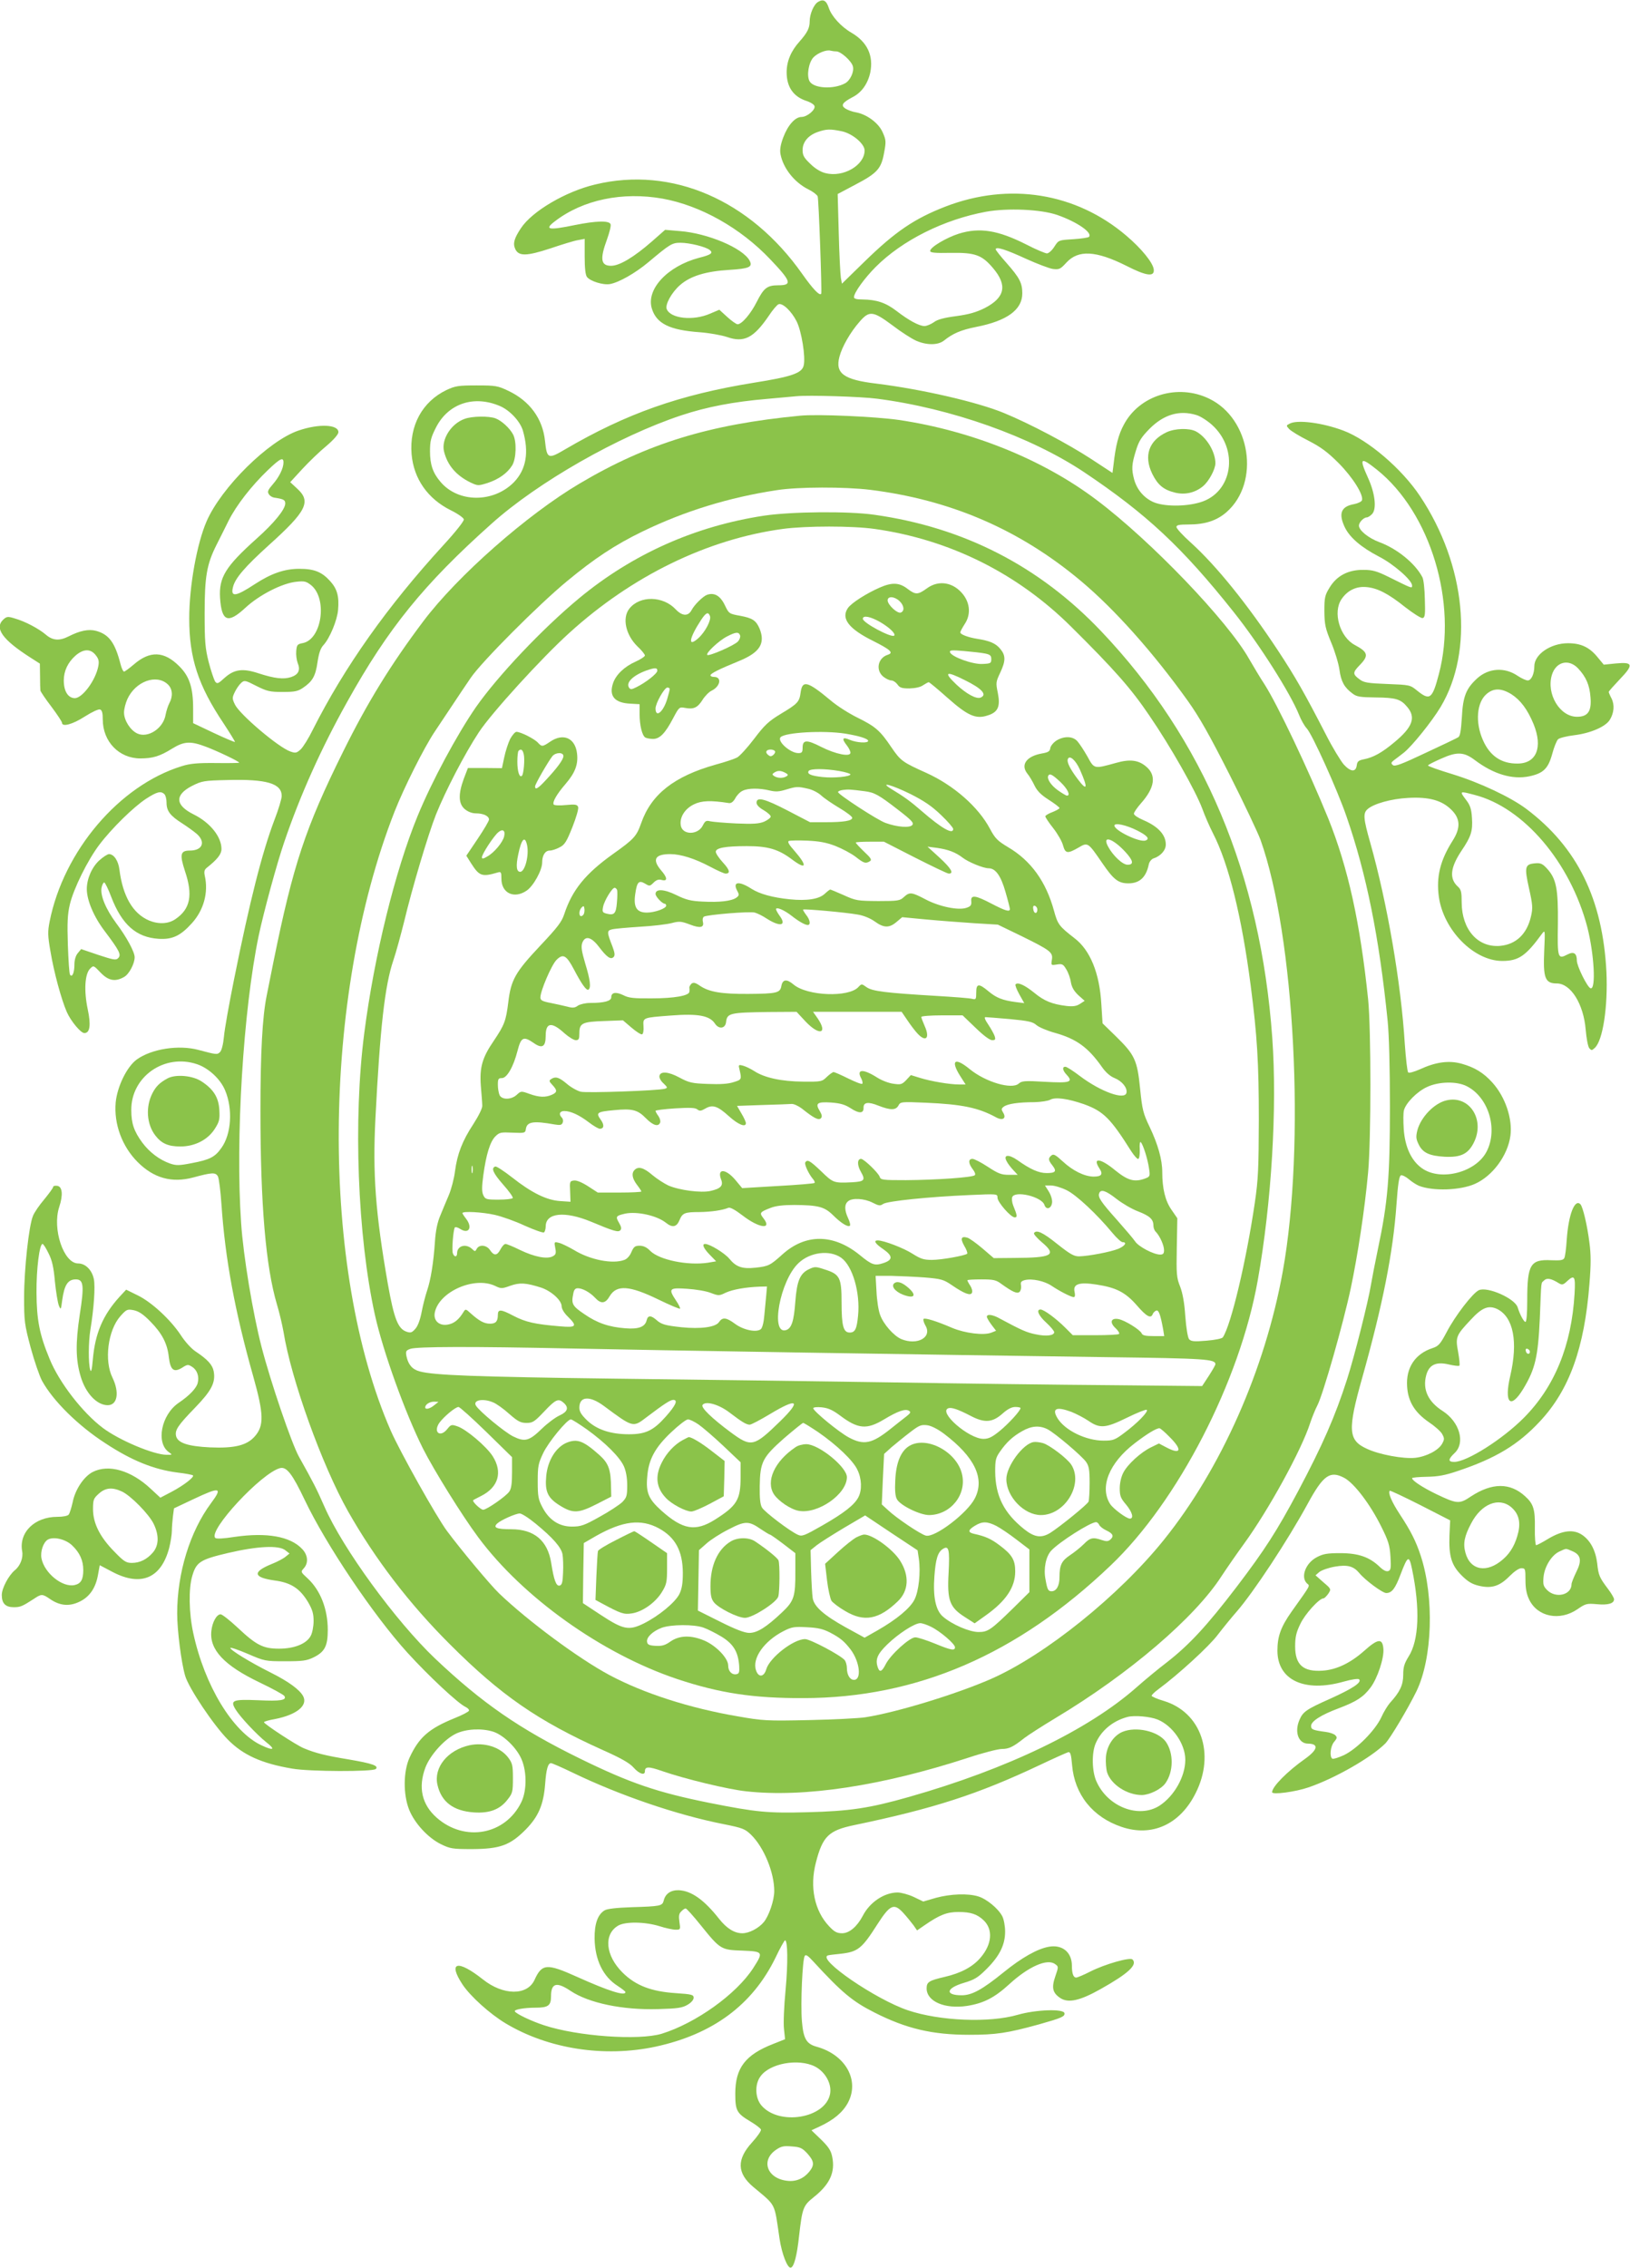
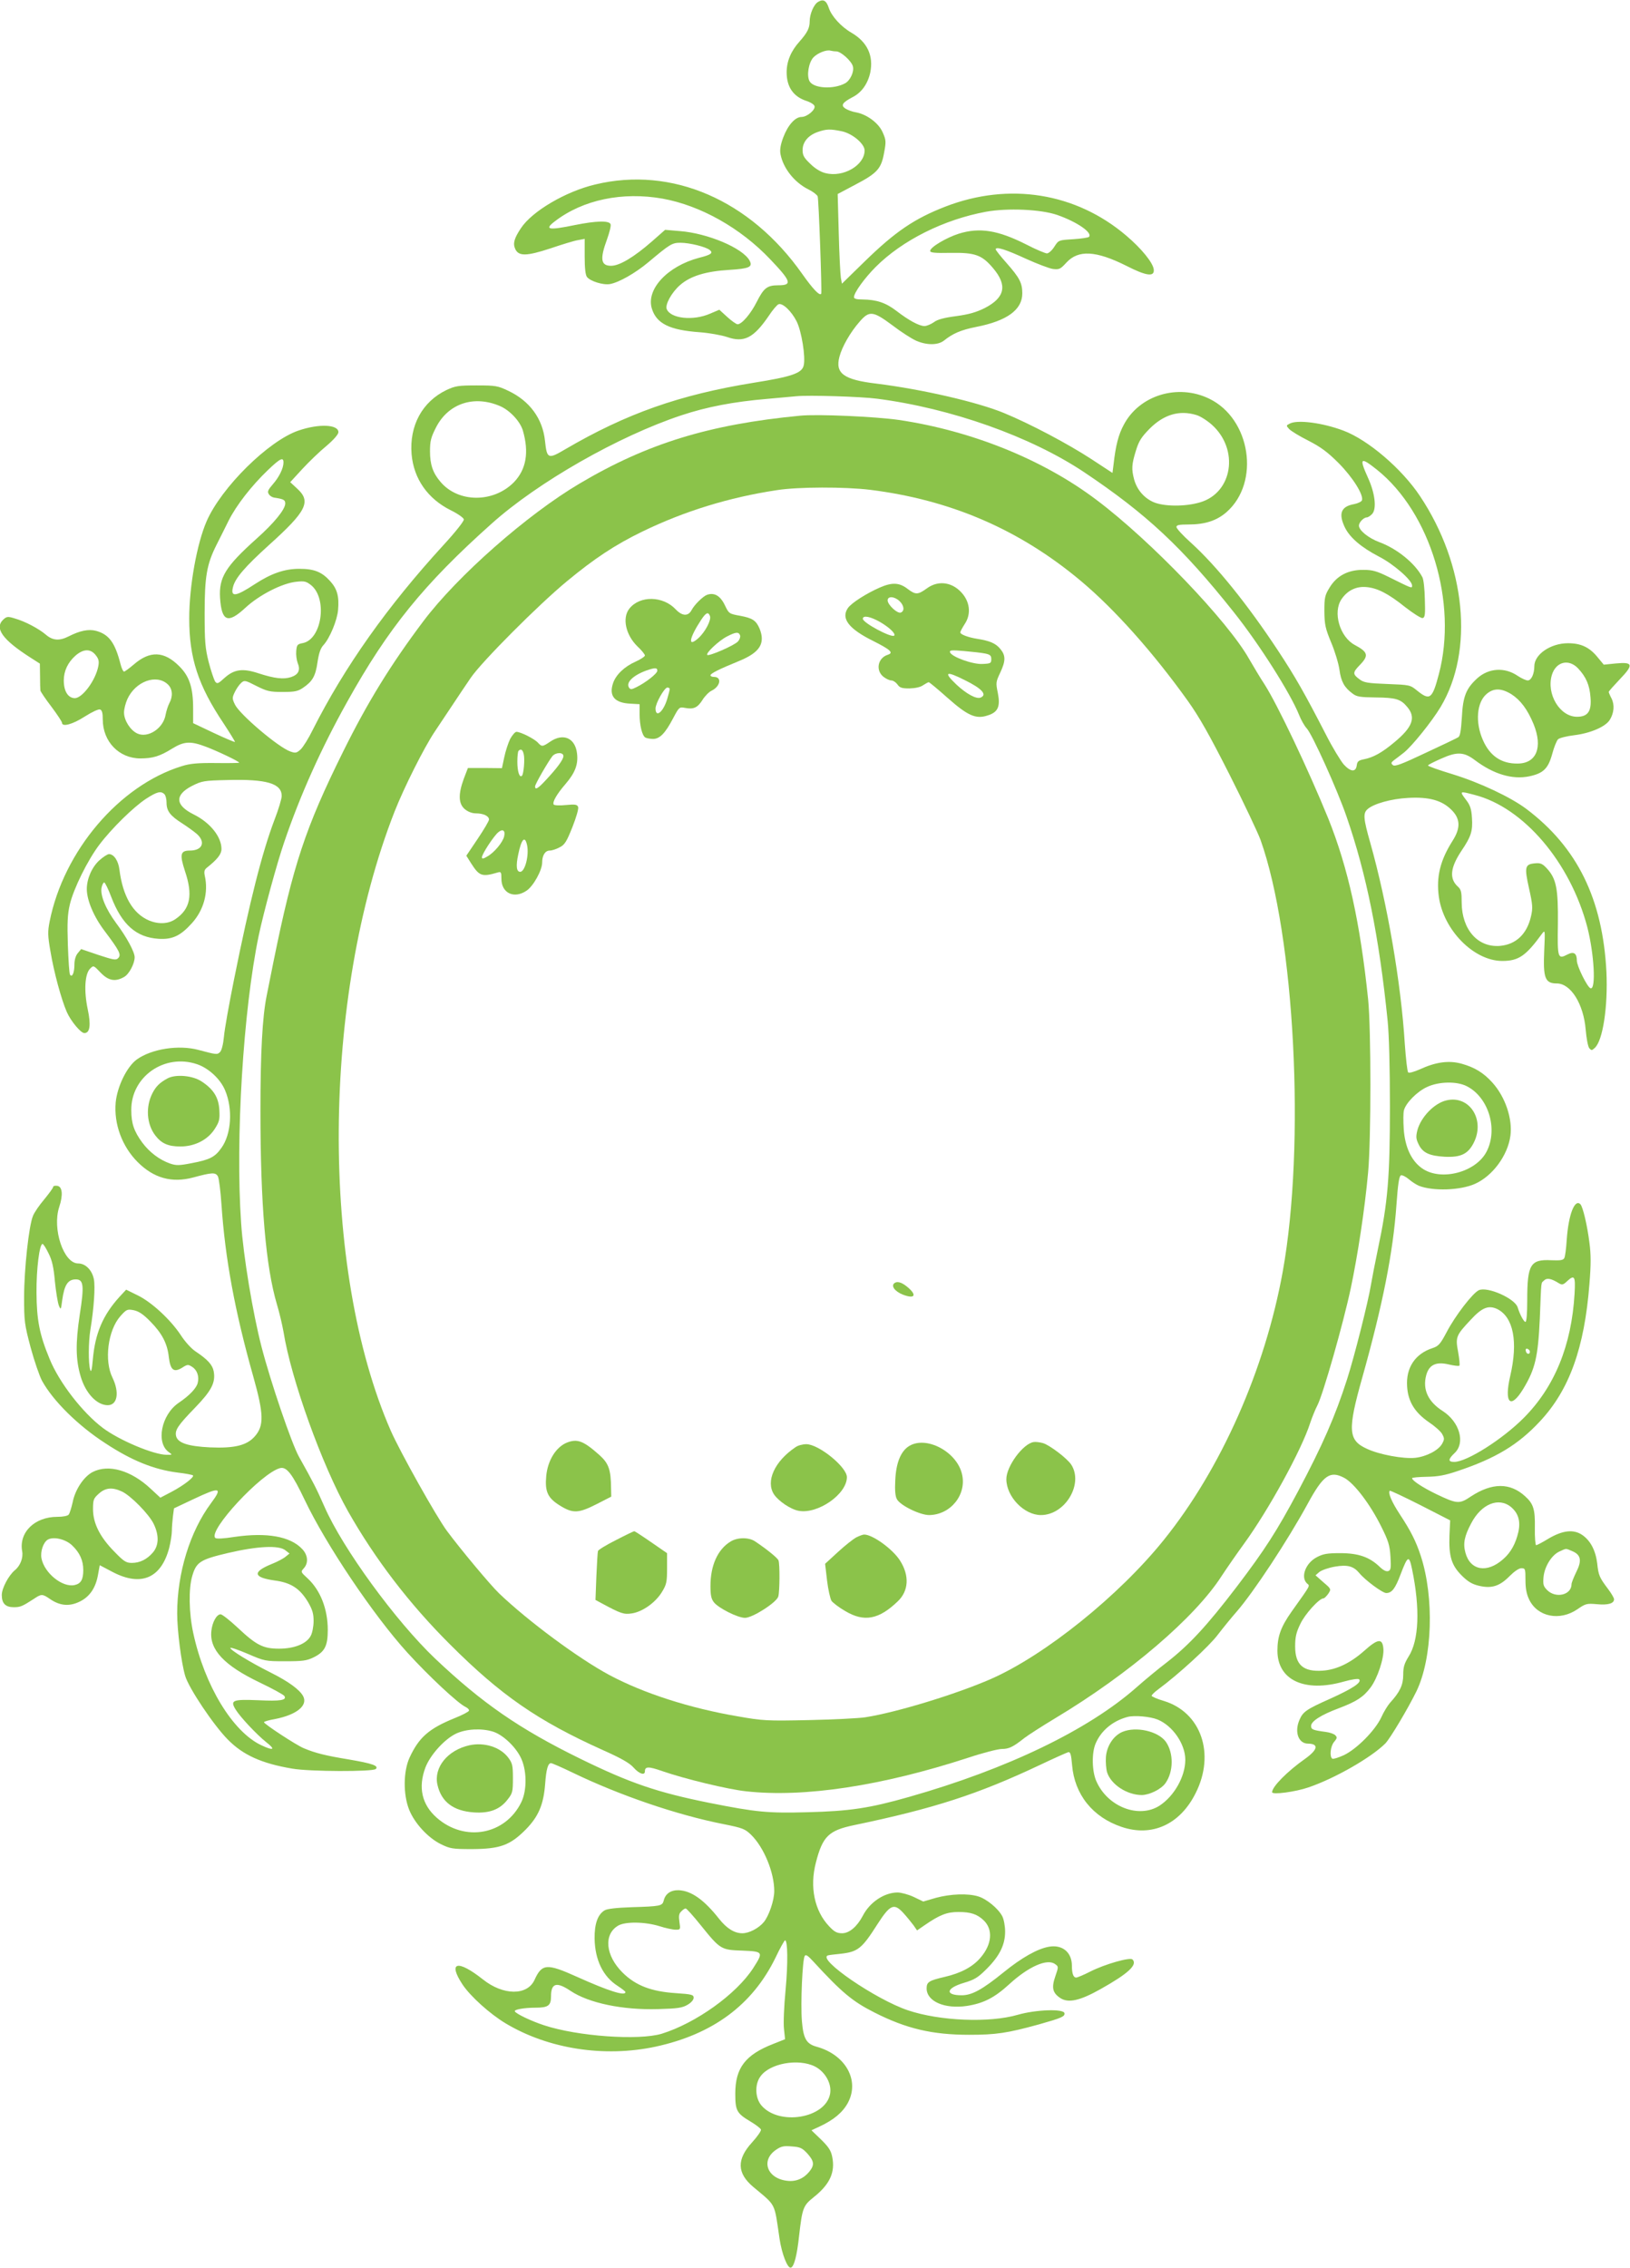
<svg xmlns="http://www.w3.org/2000/svg" version="1.0" width="920pt" height="1280pt" viewBox="0 0 920 1280" preserveAspectRatio="xMidYMid meet">
  <g transform="translate(0,1280) scale(0.1,-0.1)" fill="#8bc34a" stroke="none">
    <path d="M4617 12789 c-24 -14 -47 -69 -47 -109 0 -38 -13 -64 -57 -114 -48 -53 -73 -111 -73 -174 0 -83 38 -138 113 -162 21 -7 41 -19 44 -28 8 -20 -41 -62 -73 -62 -36 0 -77 -46 -103 -115 -16 -42 -20 -70 -16 -94 15 -81 80 -162 160 -201 24 -12 46 -29 50 -38 6 -15 25 -542 20 -550 -9 -13 -47 27 -107 112 -294 418 -736 609 -1168 505 -166 -39 -357 -151 -420 -247 -38 -57 -46 -86 -32 -117 19 -42 64 -41 198 3 65 22 136 44 157 47 l37 7 0 -99 c0 -64 4 -105 13 -116 18 -24 92 -47 130 -40 50 9 142 61 215 122 124 104 135 111 183 111 51 0 144 -23 165 -41 21 -17 7 -27 -61 -44 -177 -47 -299 -177 -266 -286 26 -85 100 -122 271 -134 52 -4 121 -16 154 -27 95 -33 149 -6 234 118 22 34 48 64 56 67 23 9 73 -39 102 -96 28 -55 52 -203 40 -250 -10 -43 -68 -63 -282 -97 -420 -68 -719 -174 -1063 -375 -98 -58 -104 -55 -115 47 -13 125 -86 225 -206 282 -61 29 -72 31 -180 31 -104 0 -120 -3 -170 -26 -137 -66 -210 -201 -197 -362 12 -139 91 -252 222 -317 39 -19 71 -42 73 -51 2 -9 -47 -71 -115 -145 -317 -346 -559 -688 -738 -1043 -23 -47 -54 -97 -68 -110 -23 -21 -29 -22 -58 -12 -67 23 -286 209 -313 265 -16 33 -16 39 -1 70 9 19 25 42 36 52 18 16 22 16 86 -17 60 -30 76 -34 148 -34 69 0 87 4 116 24 53 36 70 66 81 144 8 52 17 79 34 97 35 38 77 139 82 197 7 78 -5 120 -45 164 -47 52 -90 69 -174 69 -83 0 -158 -26 -250 -86 -108 -71 -139 -76 -124 -17 12 50 67 114 204 238 210 189 238 244 160 316 l-41 38 68 74 c38 41 99 100 137 131 41 35 67 65 67 77 0 44 -110 49 -226 9 -169 -58 -435 -321 -518 -512 -55 -127 -98 -366 -98 -548 0 -224 50 -378 195 -594 36 -55 65 -102 63 -103 -2 -2 -56 21 -120 51 l-116 55 0 83 c0 118 -21 182 -79 239 -85 85 -165 88 -256 9 -26 -22 -50 -40 -55 -40 -5 0 -14 19 -20 43 -31 121 -65 167 -138 187 -42 11 -91 1 -154 -31 -53 -27 -91 -24 -130 10 -39 33 -115 74 -175 91 -38 12 -45 11 -63 -5 -54 -49 -7 -115 155 -218 l50 -32 1 -70 c0 -39 1 -75 2 -82 1 -6 29 -48 62 -91 33 -44 60 -85 60 -91 0 -25 60 -9 128 35 41 26 79 44 87 40 11 -4 15 -20 15 -56 0 -125 92 -220 212 -220 70 0 110 12 179 55 68 42 104 44 191 11 64 -24 188 -83 188 -90 0 -2 -60 -3 -132 -2 -104 1 -146 -3 -193 -18 -352 -109 -666 -478 -745 -877 -11 -56 -11 -79 5 -169 19 -115 61 -270 92 -341 23 -52 79 -119 99 -119 32 0 38 46 19 135 -22 105 -16 198 13 228 20 20 20 20 60 -22 44 -46 83 -53 133 -24 28 16 59 75 59 111 0 30 -46 115 -104 192 -60 81 -93 161 -82 204 3 14 10 26 14 26 5 0 23 -37 40 -82 60 -156 141 -228 267 -236 78 -5 124 17 188 88 67 74 94 173 73 267 -5 23 -3 34 10 45 62 49 84 78 84 107 0 69 -64 149 -157 195 -105 52 -108 110 -9 161 56 28 67 30 200 33 220 6 306 -19 306 -90 0 -15 -18 -76 -41 -135 -70 -185 -139 -457 -228 -900 -28 -139 -54 -284 -57 -323 -4 -43 -13 -78 -22 -87 -16 -16 -20 -15 -122 12 -112 30 -264 6 -348 -54 -56 -41 -110 -152 -119 -242 -11 -122 36 -249 124 -337 91 -91 193 -119 313 -87 107 29 127 30 140 6 6 -12 15 -83 20 -159 21 -306 75 -600 180 -972 59 -210 61 -276 8 -336 -45 -51 -114 -68 -253 -62 -124 6 -181 25 -191 63 -8 34 9 60 106 160 94 97 118 143 106 207 -7 36 -34 66 -103 112 -24 16 -60 56 -83 92 -57 86 -163 185 -243 224 l-65 32 -39 -42 c-92 -102 -136 -204 -149 -351 -5 -60 -10 -77 -15 -59 -11 37 -10 157 1 225 20 121 28 241 20 285 -10 52 -47 90 -89 90 -82 0 -147 195 -107 318 23 69 18 116 -11 120 -13 2 -23 -1 -23 -6 0 -6 -23 -37 -50 -70 -28 -33 -57 -75 -64 -94 -23 -54 -50 -301 -50 -458 0 -137 2 -153 37 -285 21 -77 50 -161 64 -187 62 -113 203 -253 358 -353 149 -98 274 -148 406 -165 45 -5 85 -13 88 -16 9 -9 -51 -56 -121 -93 l-63 -33 -55 51 c-110 103 -237 140 -327 94 -50 -26 -99 -99 -113 -171 -7 -31 -17 -63 -22 -69 -6 -8 -33 -13 -65 -13 -128 0 -217 -88 -198 -194 7 -36 -10 -82 -41 -107 -35 -29 -74 -102 -74 -140 0 -48 21 -69 68 -69 37 0 48 5 113 47 43 29 48 29 93 -2 53 -36 104 -41 158 -17 60 26 96 76 110 149 l11 60 74 -39 c160 -83 273 -34 318 137 8 32 15 76 15 96 0 20 3 57 6 82 l6 45 108 51 c152 72 169 69 101 -22 -119 -160 -191 -394 -191 -622 0 -96 23 -277 45 -352 20 -69 160 -278 240 -359 87 -89 193 -136 365 -165 98 -17 454 -18 471 -2 18 18 -18 31 -153 54 -128 21 -186 35 -253 63 -42 17 -225 137 -225 147 0 4 28 12 63 18 121 24 186 76 158 129 -20 37 -83 83 -183 133 -116 58 -228 127 -228 139 0 5 44 -10 98 -33 95 -41 99 -42 212 -42 99 0 121 3 160 22 63 31 80 64 80 155 0 118 -42 224 -113 290 -40 37 -41 37 -22 58 27 30 23 75 -10 109 -67 71 -200 94 -380 68 -63 -10 -104 -12 -110 -6 -42 41 262 368 366 394 37 9 69 -33 139 -180 120 -252 388 -651 579 -861 120 -132 287 -288 329 -307 12 -6 21 -15 19 -21 -2 -6 -38 -25 -81 -42 -145 -59 -201 -108 -254 -222 -36 -78 -37 -208 -3 -294 30 -76 106 -159 179 -195 53 -26 66 -28 177 -28 157 1 213 21 301 109 73 74 102 141 111 260 6 82 16 116 33 116 6 0 61 -24 123 -54 265 -128 587 -238 850 -290 110 -22 122 -27 157 -61 72 -71 130 -212 130 -317 0 -52 -30 -140 -59 -175 -29 -35 -83 -63 -121 -63 -45 0 -88 27 -131 81 -85 108 -157 159 -229 162 -44 1 -75 -20 -84 -59 -8 -30 -18 -32 -182 -37 -86 -3 -138 -9 -152 -18 -39 -24 -57 -77 -56 -159 2 -121 48 -215 130 -267 24 -16 44 -31 44 -35 0 -24 -93 5 -273 86 -171 77 -198 75 -240 -17 -41 -90 -177 -89 -292 3 -143 113 -199 99 -114 -30 45 -67 154 -165 242 -218 241 -145 558 -194 847 -132 323 70 546 235 676 500 26 55 51 100 55 100 15 0 17 -127 3 -279 -9 -92 -13 -191 -9 -222 l6 -57 -68 -27 c-156 -61 -213 -135 -213 -280 0 -96 8 -111 85 -157 30 -18 57 -38 60 -46 2 -7 -20 -39 -50 -72 -88 -96 -86 -174 7 -252 131 -110 117 -83 148 -293 13 -85 45 -168 64 -162 18 6 34 67 46 178 18 158 23 172 82 219 92 73 123 141 105 229 -7 35 -21 56 -63 97 l-54 52 47 22 c79 37 129 79 158 132 69 127 -12 273 -177 318 -57 16 -74 46 -82 145 -8 98 3 347 16 367 6 10 18 2 49 -32 160 -174 221 -225 344 -287 181 -92 328 -126 535 -126 151 0 214 9 395 59 127 36 146 44 143 63 -5 26 -162 20 -263 -9 -162 -47 -441 -35 -620 25 -182 61 -516 290 -452 310 6 2 38 6 70 9 99 11 121 28 210 168 71 110 93 120 146 62 20 -22 45 -53 57 -69 l20 -29 45 31 c83 57 124 73 188 73 70 0 106 -12 143 -47 54 -52 47 -136 -18 -211 -43 -51 -110 -87 -201 -108 -90 -21 -103 -29 -103 -65 0 -74 103 -118 228 -99 95 15 156 47 239 123 108 99 214 146 258 113 20 -14 20 -15 1 -70 -22 -64 -15 -93 29 -122 45 -29 110 -15 227 51 155 87 210 137 180 167 -14 14 -155 -26 -238 -68 -37 -19 -73 -34 -80 -34 -16 0 -24 23 -24 66 0 77 -54 121 -129 108 -65 -11 -155 -62 -256 -144 -121 -98 -179 -130 -237 -130 -96 0 -89 40 12 70 61 18 80 30 129 79 73 73 104 136 104 210 0 32 -7 69 -16 87 -23 44 -89 98 -136 112 -58 18 -156 14 -238 -8 l-72 -21 -54 26 c-30 14 -71 25 -91 25 -75 0 -157 -55 -196 -131 -32 -61 -76 -99 -117 -99 -29 0 -44 8 -73 39 -83 87 -111 222 -75 360 38 148 72 181 215 211 452 94 701 175 1050 340 80 38 152 70 160 72 11 2 16 -13 21 -73 14 -166 116 -294 280 -349 171 -58 330 14 418 192 111 221 30 455 -180 519 -38 11 -69 25 -69 29 0 5 17 22 38 37 115 85 288 244 335 307 30 39 78 98 107 131 95 109 287 400 401 609 88 162 126 188 206 146 56 -30 146 -148 209 -275 40 -80 48 -105 52 -169 4 -65 2 -77 -12 -82 -12 -4 -28 4 -49 24 -57 55 -120 77 -222 77 -75 0 -97 -4 -133 -23 -63 -33 -92 -111 -56 -147 18 -17 27 -1 -86 -160 -60 -85 -80 -139 -80 -220 0 -166 152 -238 374 -175 46 13 82 18 87 13 17 -17 -36 -52 -162 -109 -137 -61 -155 -74 -175 -121 -29 -68 -5 -133 49 -133 62 -1 55 -34 -16 -85 -101 -71 -187 -158 -187 -189 0 -16 133 2 205 27 150 51 355 169 434 248 28 29 128 197 176 295 90 187 101 528 24 764 -27 82 -56 140 -118 234 -46 70 -68 122 -57 133 2 3 80 -34 173 -81 l168 -86 -4 -86 c-4 -116 11 -167 69 -225 35 -35 59 -49 97 -58 71 -17 117 -3 173 54 27 27 53 45 67 45 22 0 23 -4 23 -67 0 -47 6 -79 21 -110 47 -98 173 -123 273 -54 45 31 52 33 109 28 64 -6 97 4 97 28 0 7 -15 33 -34 58 -48 64 -54 76 -61 144 -9 73 -38 129 -85 161 -49 33 -110 26 -190 -21 -34 -21 -65 -37 -70 -37 -4 0 -8 44 -7 98 2 104 -8 136 -55 178 -85 78 -187 77 -306 -1 -65 -44 -78 -43 -197 14 -78 38 -135 76 -135 89 0 4 37 7 83 8 63 1 103 8 176 33 212 71 339 147 462 279 166 177 252 414 280 776 9 108 9 167 0 233 -12 97 -37 203 -51 217 -32 32 -67 -58 -77 -199 -3 -49 -9 -97 -14 -105 -6 -12 -23 -14 -74 -12 -117 6 -135 -24 -135 -225 0 -77 -4 -123 -10 -123 -9 0 -31 40 -44 82 -15 50 -170 119 -219 97 -35 -16 -134 -145 -182 -237 -36 -68 -46 -79 -80 -90 -98 -32 -150 -111 -143 -216 5 -85 43 -147 123 -202 33 -22 67 -52 75 -67 13 -24 13 -30 0 -54 -21 -38 -89 -73 -152 -80 -67 -7 -203 18 -273 51 -106 48 -110 105 -26 402 115 410 174 705 193 977 8 114 15 160 25 164 7 3 27 -7 45 -22 17 -15 43 -31 57 -37 80 -31 233 -26 316 11 99 44 185 160 200 271 13 96 -29 221 -103 302 -49 54 -98 84 -172 105 -72 20 -146 10 -237 -32 -32 -14 -60 -22 -65 -17 -5 5 -13 77 -19 160 -21 344 -99 796 -195 1136 -39 137 -41 166 -16 189 34 31 134 59 228 64 118 7 192 -13 246 -67 51 -50 53 -103 6 -176 -69 -109 -92 -202 -77 -314 26 -189 198 -363 358 -363 92 0 133 28 224 153 18 24 18 22 13 -93 -7 -156 4 -187 71 -187 79 0 151 -116 163 -261 4 -49 13 -95 20 -104 12 -14 15 -14 31 1 46 41 75 234 66 429 -21 411 -164 703 -452 920 -88 66 -261 148 -417 196 -76 23 -138 45 -138 49 0 4 34 21 75 39 89 40 128 38 190 -9 105 -79 211 -111 307 -91 79 17 106 43 129 126 10 38 25 75 33 83 7 7 49 18 92 23 90 11 174 47 199 85 25 39 29 86 11 122 -9 17 -16 34 -16 37 0 4 28 35 61 70 81 84 77 100 -20 91 l-69 -7 -34 41 c-46 57 -94 80 -168 80 -98 0 -190 -63 -190 -130 0 -43 -17 -80 -37 -80 -10 0 -36 12 -57 26 -73 50 -163 44 -227 -13 -64 -58 -82 -102 -88 -222 -5 -78 -10 -106 -21 -112 -8 -5 -91 -45 -184 -88 -135 -64 -173 -78 -184 -69 -12 10 -11 15 6 28 11 8 36 27 55 42 45 35 158 175 208 258 190 318 143 801 -116 1190 -103 155 -294 318 -433 370 -117 44 -260 63 -303 39 -20 -10 -20 -11 -3 -30 10 -11 59 -41 109 -66 70 -36 108 -64 171 -127 80 -81 142 -180 131 -210 -3 -7 -23 -17 -44 -21 -74 -13 -90 -53 -52 -132 28 -57 92 -112 192 -164 84 -43 187 -134 187 -163 0 -18 3 -19 -134 49 -65 32 -90 39 -140 39 -85 1 -150 -32 -191 -99 -27 -44 -30 -56 -30 -134 1 -76 5 -96 38 -176 21 -49 42 -119 47 -154 9 -68 28 -101 74 -135 23 -18 43 -21 129 -22 115 -1 143 -9 180 -54 50 -59 30 -114 -73 -199 -70 -59 -120 -86 -172 -96 -30 -6 -37 -12 -40 -33 -5 -41 -34 -39 -73 3 -18 21 -64 96 -101 169 -120 233 -174 328 -271 475 -171 259 -347 478 -492 609 -45 40 -81 80 -81 88 0 11 16 14 68 14 94 0 160 22 215 70 191 168 136 527 -98 640 -177 86 -394 20 -482 -147 -30 -55 -46 -117 -58 -225 l-6 -47 -119 78 c-132 86 -343 198 -493 260 -150 62 -463 134 -720 166 -186 22 -234 58 -209 152 15 57 62 139 115 199 54 62 75 59 184 -22 48 -37 108 -75 132 -86 60 -27 125 -27 159 0 50 40 96 60 182 77 174 34 260 97 260 189 0 59 -15 88 -90 173 -33 37 -60 71 -60 76 0 17 57 -1 172 -54 62 -28 130 -54 151 -57 36 -4 42 -1 76 36 67 73 166 68 338 -18 113 -58 160 -64 155 -21 -4 38 -69 118 -155 191 -284 242 -661 303 -1021 164 -175 -68 -283 -141 -457 -311 l-127 -124 -6 33 c-3 18 -9 132 -12 253 l-6 220 100 53 c124 65 146 90 162 180 12 63 11 72 -8 115 -23 53 -90 102 -151 113 -20 3 -46 13 -59 21 -28 18 -18 34 39 64 52 26 87 76 101 140 19 95 -17 172 -106 224 -59 34 -113 94 -128 140 -14 42 -31 52 -61 34z m103 -279 c26 0 87 -55 94 -85 8 -30 -16 -80 -44 -95 -66 -36 -179 -29 -201 12 -17 32 -5 105 22 134 24 25 74 45 97 38 8 -2 22 -4 32 -4z m32 -451 c60 -13 128 -71 128 -108 0 -84 -121 -154 -221 -128 -26 6 -59 26 -85 52 -36 34 -44 48 -44 78 0 45 31 83 85 102 49 17 70 18 137 4z m-1012 -380 c214 -39 439 -165 607 -342 120 -126 126 -147 45 -147 -62 0 -81 -15 -121 -94 -33 -66 -84 -126 -108 -126 -7 0 -34 19 -58 41 l-45 41 -52 -22 c-95 -42 -224 -28 -245 26 -10 25 28 94 75 135 58 51 145 78 279 86 111 7 133 16 114 52 -38 71 -237 155 -395 167 l-82 7 -75 -66 c-101 -88 -182 -137 -230 -137 -58 0 -64 38 -23 149 14 39 24 78 20 86 -8 21 -82 19 -201 -5 -150 -31 -176 -26 -112 22 158 121 380 167 607 127z m2227 -92 c112 -39 202 -101 179 -124 -4 -4 -44 -10 -89 -13 -82 -5 -82 -5 -106 -42 -13 -21 -32 -38 -42 -38 -9 0 -62 22 -116 50 -160 81 -264 98 -382 61 -69 -22 -161 -76 -161 -97 0 -10 25 -13 118 -11 136 2 174 -12 236 -85 83 -97 69 -167 -45 -226 -48 -24 -89 -36 -162 -46 -69 -9 -107 -19 -127 -35 -16 -11 -40 -21 -52 -21 -30 0 -89 32 -159 86 -60 46 -112 63 -191 64 -33 0 -48 4 -48 13 0 25 59 107 123 171 150 150 384 267 622 311 121 22 309 14 402 -18z m-1017 -1037 c418 -54 866 -213 1168 -414 354 -237 555 -425 846 -791 145 -182 320 -459 368 -579 11 -28 30 -62 43 -76 31 -32 174 -349 225 -498 112 -323 184 -678 232 -1152 8 -77 13 -263 13 -485 0 -399 -12 -541 -67 -800 -16 -77 -34 -169 -40 -205 -15 -94 -94 -407 -135 -534 -67 -209 -138 -371 -276 -631 -120 -225 -188 -331 -347 -540 -168 -220 -267 -327 -394 -426 -50 -38 -127 -102 -171 -141 -273 -241 -730 -461 -1282 -618 -224 -64 -336 -81 -576 -87 -222 -6 -288 0 -554 53 -293 59 -446 111 -728 249 -343 168 -554 314 -819 565 -222 211 -522 622 -625 858 -46 104 -59 130 -144 282 -41 74 -159 419 -211 620 -48 185 -103 513 -115 698 -33 471 12 1203 99 1621 28 133 103 409 144 528 90 265 209 530 356 793 231 415 433 664 815 1005 261 234 715 493 1070 611 144 48 296 77 485 93 69 6 143 13 165 15 68 7 365 -2 455 -14z m-2127 -42 c55 -24 112 -85 128 -137 36 -124 19 -220 -50 -292 -116 -118 -315 -117 -415 2 -43 50 -59 98 -59 172 0 58 5 78 34 135 69 135 214 184 362 120z m3929 -50 c22 -6 61 -31 88 -55 155 -139 118 -384 -67 -438 -84 -25 -206 -24 -264 2 -53 24 -92 70 -108 128 -15 57 -14 84 10 161 17 56 31 77 78 125 80 80 168 106 263 77z m-5152 -268 c0 -33 -25 -83 -61 -124 -26 -30 -31 -41 -22 -54 5 -10 19 -18 29 -20 54 -8 64 -13 64 -33 0 -33 -61 -109 -162 -199 -175 -157 -213 -218 -206 -334 9 -134 44 -148 144 -55 78 72 207 138 287 146 47 5 56 2 85 -21 91 -78 58 -303 -48 -325 -32 -6 -35 -10 -38 -45 -2 -21 2 -51 8 -67 17 -40 5 -66 -37 -80 -42 -14 -94 -8 -183 21 -90 30 -138 23 -192 -25 -37 -34 -42 -36 -54 -21 -6 10 -23 59 -36 109 -20 80 -23 115 -23 277 0 206 12 276 67 385 17 33 47 94 68 136 44 88 130 198 223 287 69 66 87 74 87 42z m6172 -41 c302 -242 456 -751 349 -1154 -37 -141 -51 -150 -123 -92 -39 32 -42 32 -168 37 -109 4 -133 8 -156 26 -40 29 -40 39 0 80 53 54 48 74 -27 114 -85 45 -126 185 -75 259 33 49 83 73 139 68 63 -5 125 -37 221 -114 45 -35 88 -62 97 -61 14 3 16 19 13 107 -1 56 -7 112 -14 124 -41 78 -143 161 -244 198 -61 23 -114 66 -114 93 0 18 27 46 44 46 7 0 21 9 31 20 26 29 16 117 -24 204 -51 113 -43 120 51 45z m-7232 -1046 c17 -21 20 -35 15 -62 -15 -80 -90 -181 -133 -181 -38 1 -62 39 -62 100 0 53 23 102 66 140 45 39 85 40 114 3z m8367 -75 c45 -48 65 -94 70 -163 7 -79 -15 -110 -76 -110 -97 0 -174 128 -142 236 23 75 95 93 148 37z m-7960 -90 c27 -25 30 -67 9 -106 -8 -15 -17 -44 -21 -64 -12 -78 -100 -136 -161 -107 -39 19 -74 74 -74 118 0 20 9 54 19 76 46 100 164 143 228 83z m7584 -56 c51 -33 91 -86 125 -169 53 -131 16 -222 -91 -222 -91 -1 -156 43 -195 132 -45 101 -35 214 21 261 40 34 83 33 140 -2z m-7603 -564 c7 -7 12 -28 12 -48 0 -47 21 -74 89 -117 31 -20 68 -47 84 -61 49 -46 28 -92 -41 -92 -54 0 -59 -21 -28 -116 46 -136 30 -214 -54 -271 -39 -27 -94 -30 -148 -8 -92 39 -149 137 -168 288 -6 49 -31 87 -59 87 -8 0 -33 -16 -54 -35 -42 -38 -71 -104 -71 -162 0 -64 40 -158 102 -239 82 -109 94 -132 75 -151 -12 -13 -27 -10 -112 18 l-97 33 -19 -23 c-12 -14 -19 -39 -19 -65 0 -46 -13 -75 -25 -56 -4 6 -9 82 -12 168 -4 124 -2 172 11 227 21 90 101 251 166 337 71 94 194 214 264 260 62 40 84 46 104 26z m7395 -4 c277 -71 540 -381 636 -746 39 -152 50 -356 18 -345 -18 6 -77 125 -77 156 0 41 -17 53 -52 35 -56 -29 -58 -23 -55 173 2 199 -9 255 -63 313 -24 26 -36 31 -66 28 -57 -5 -61 -20 -34 -141 21 -94 22 -112 11 -159 -23 -100 -85 -158 -175 -166 -125 -10 -215 92 -216 244 0 59 -3 74 -21 90 -50 45 -44 107 20 203 54 80 64 111 59 185 -3 50 -10 71 -31 99 -41 54 -41 54 46 31z m-7210 -1520 c64 -22 130 -82 157 -146 45 -105 36 -249 -21 -327 -36 -51 -66 -66 -167 -85 -71 -14 -88 -14 -123 -2 -59 21 -115 63 -156 118 -47 64 -62 109 -62 183 -2 189 188 322 372 259z m7166 -124 c122 -62 177 -241 112 -368 -60 -118 -259 -170 -365 -95 -60 42 -96 120 -103 220 -3 45 -3 93 1 107 10 41 75 107 131 132 66 31 168 33 224 4z m-8005 -943 c20 -39 29 -79 36 -160 6 -58 16 -119 22 -134 11 -27 12 -26 19 29 12 87 32 118 77 118 44 0 48 -35 22 -200 -24 -160 -23 -252 5 -347 28 -96 92 -163 153 -163 55 0 67 72 27 155 -48 97 -26 267 44 347 35 39 39 41 76 34 28 -6 53 -22 94 -64 65 -66 96 -124 104 -202 9 -72 28 -87 74 -59 31 20 35 20 58 5 28 -18 40 -54 31 -90 -7 -30 -47 -72 -108 -113 -98 -67 -129 -226 -55 -278 21 -15 21 -15 -12 -15 -73 0 -268 82 -361 152 -114 86 -246 256 -300 389 -57 137 -73 220 -74 374 -1 135 17 275 34 275 5 0 20 -24 34 -53z m8525 -169 c17 -10 24 -9 44 10 44 41 50 31 44 -70 -17 -291 -113 -525 -286 -699 -120 -121 -322 -249 -393 -249 -36 0 -35 15 2 50 62 58 28 176 -67 237 -83 53 -115 122 -93 203 16 58 55 77 127 60 29 -7 56 -10 60 -7 3 4 0 38 -7 77 -16 84 -12 94 70 181 65 71 102 85 152 61 90 -46 117 -184 72 -377 -36 -155 2 -191 74 -72 67 111 83 180 93 397 9 228 6 195 24 214 16 16 41 11 84 -16z m-164 -386 c0 -18 -20 -15 -23 4 -3 10 1 15 10 12 7 -3 13 -10 13 -16z m-7947 -789 c51 -24 154 -129 180 -184 30 -63 29 -119 -4 -159 -34 -40 -74 -60 -120 -60 -32 0 -45 8 -99 64 -81 82 -120 160 -120 239 0 54 3 61 33 88 38 34 76 37 130 12z m7841 -88 c41 -35 54 -80 41 -140 -15 -66 -43 -117 -86 -154 -91 -81 -186 -64 -213 37 -14 51 -6 93 33 166 57 109 155 149 225 91z m-8122 -216 c43 -41 63 -85 63 -139 0 -54 -13 -77 -49 -85 -69 -15 -171 68 -187 151 -7 38 10 89 35 105 32 19 100 4 138 -32z m1204 -28 l23 -18 -21 -17 c-11 -10 -46 -29 -79 -42 -111 -45 -105 -76 15 -93 93 -12 143 -45 189 -121 25 -43 32 -65 32 -108 0 -29 -7 -67 -16 -83 -23 -45 -92 -73 -179 -73 -89 0 -128 19 -234 119 -44 41 -87 75 -96 75 -22 0 -47 -44 -52 -94 -12 -105 72 -195 273 -291 73 -35 135 -69 139 -76 15 -24 -22 -30 -146 -24 -145 6 -161 0 -130 -51 26 -43 119 -142 174 -186 54 -42 42 -50 -28 -17 -162 76 -320 337 -384 632 -25 114 -27 252 -6 323 23 79 45 93 202 130 167 39 288 45 324 15z m7264 -5 c49 -21 54 -54 21 -119 -14 -29 -26 -59 -26 -67 0 -61 -88 -82 -137 -34 -22 22 -25 32 -21 75 6 60 47 125 91 144 40 18 32 18 72 1z m-905 -102 c46 -222 39 -402 -20 -493 -24 -39 -30 -59 -30 -103 0 -57 -19 -97 -75 -158 -12 -14 -35 -50 -49 -82 -35 -74 -138 -178 -211 -213 -31 -14 -60 -23 -65 -20 -17 11 -11 71 10 95 17 20 18 26 7 37 -7 8 -31 16 -53 19 -75 10 -84 14 -84 34 0 26 55 62 157 100 100 38 138 63 178 116 39 51 78 167 73 220 -5 60 -31 57 -108 -12 -78 -69 -155 -106 -233 -112 -111 -8 -157 32 -157 137 0 52 6 79 29 126 26 56 107 145 131 145 5 0 17 12 27 26 17 26 17 27 -28 65 l-44 39 22 19 c13 10 52 24 88 30 69 12 104 3 136 -35 33 -41 132 -114 153 -114 32 0 51 25 81 105 41 107 48 111 65 29z m-1436 -848 c85 -35 156 -138 156 -227 0 -95 -63 -206 -147 -260 -117 -73 -292 -5 -355 139 -25 56 -27 160 -4 213 31 73 97 128 181 150 39 10 127 2 169 -15z m-3752 -68 c53 -16 123 -80 155 -142 37 -70 39 -188 5 -257 -90 -184 -319 -226 -477 -87 -84 74 -106 171 -64 283 27 71 108 161 174 192 56 26 142 31 207 11z m1175 -1095 c109 -135 113 -137 234 -141 117 -5 119 -7 60 -99 -95 -147 -323 -310 -516 -370 -129 -39 -475 -15 -665 48 -70 23 -155 63 -164 78 -7 10 51 21 117 21 71 0 87 12 87 63 0 76 31 85 110 32 103 -69 294 -109 495 -103 109 3 136 7 165 24 21 12 35 28 35 40 0 17 -10 20 -100 26 -139 9 -228 43 -302 117 -96 96 -107 215 -24 264 41 24 152 22 233 -3 34 -11 76 -20 91 -20 28 0 28 1 22 43 -5 34 -3 48 10 60 9 10 20 17 25 17 5 0 44 -43 87 -97z m643 -795 c58 -30 96 -98 85 -155 -26 -138 -289 -181 -388 -64 -35 42 -38 118 -5 163 52 74 214 103 308 56z m-43 -491 c38 -43 41 -64 12 -101 -32 -40 -76 -59 -125 -53 -114 12 -152 115 -64 175 29 20 44 23 89 19 47 -3 59 -9 88 -40z" />
    <path d="M4515 10454 c-512 -49 -863 -157 -1244 -383 -297 -176 -688 -520 -881 -776 -185 -246 -316 -459 -454 -738 -213 -430 -281 -637 -392 -1182 -14 -71 -32 -159 -39 -195 -24 -119 -35 -318 -35 -648 0 -531 30 -880 93 -1093 14 -46 30 -115 37 -154 43 -269 218 -755 365 -1015 152 -268 345 -521 575 -750 286 -286 495 -431 862 -596 105 -47 151 -73 174 -99 32 -36 64 -46 64 -21 0 28 21 28 98 1 127 -44 370 -103 474 -114 327 -36 763 30 1251 189 84 28 170 50 192 50 40 0 64 12 127 62 18 14 98 66 178 114 413 248 785 566 935 800 29 44 85 125 125 180 140 192 327 533 375 684 10 30 28 75 41 100 32 62 145 458 188 660 39 185 79 445 98 655 17 186 17 808 0 975 -45 433 -113 742 -225 1021 -112 275 -287 644 -361 759 -24 36 -61 99 -85 140 -120 214 -555 668 -861 898 -301 228 -705 391 -1116 452 -132 19 -461 34 -559 24z m395 -418 c457 -57 845 -225 1190 -514 190 -159 408 -403 604 -677 65 -91 122 -192 235 -415 82 -162 160 -328 175 -368 194 -542 255 -1724 126 -2438 -100 -553 -348 -1113 -671 -1514 -253 -315 -671 -651 -976 -785 -194 -85 -530 -188 -708 -216 -38 -6 -182 -13 -320 -16 -237 -5 -258 -4 -400 21 -271 46 -532 130 -725 233 -174 93 -460 305 -623 461 -49 47 -216 247 -294 352 -59 79 -264 445 -317 565 -400 914 -391 2443 21 3495 54 137 166 360 226 450 24 36 69 103 100 150 31 47 78 117 104 155 62 91 383 413 543 545 156 129 271 205 425 280 237 115 489 193 760 234 120 19 384 19 525 2z" />
-     <path d="M4313 9890 c-390 -59 -743 -217 -1043 -465 -209 -173 -461 -440 -584 -616 -107 -155 -249 -419 -329 -614 -127 -309 -245 -790 -301 -1225 -63 -486 -38 -1145 60 -1590 46 -208 171 -554 271 -754 61 -121 221 -379 312 -501 252 -340 699 -658 1122 -800 240 -80 430 -109 714 -108 640 1 1206 245 1733 748 380 361 730 1040 831 1610 78 439 110 973 82 1367 -66 924 -387 1687 -967 2297 -348 366 -774 585 -1279 656 -145 21 -467 18 -622 -5z m624 -75 c423 -60 805 -250 1109 -552 246 -244 339 -350 441 -501 120 -175 261 -424 299 -526 14 -39 41 -101 60 -138 89 -172 163 -473 213 -859 37 -285 46 -439 46 -759 -1 -275 -3 -335 -23 -470 -48 -326 -133 -685 -180 -757 -5 -7 -43 -15 -93 -19 -70 -6 -87 -4 -98 9 -7 10 -16 62 -21 129 -5 77 -15 130 -29 167 -20 50 -22 69 -19 220 l3 166 -33 48 c-35 50 -52 119 -52 212 0 71 -24 156 -71 255 -37 77 -42 97 -54 216 -16 161 -30 191 -135 294 l-77 75 -7 111 c-10 172 -63 303 -152 370 -86 67 -94 77 -115 154 -45 165 -130 283 -259 359 -60 36 -73 49 -102 103 -66 125 -206 247 -361 317 -134 60 -144 68 -196 144 -64 95 -90 117 -191 167 -47 23 -115 66 -150 96 -132 110 -161 118 -171 47 -7 -54 -16 -64 -113 -122 -69 -42 -91 -63 -150 -141 -38 -50 -82 -98 -96 -105 -15 -8 -69 -26 -121 -40 -234 -66 -363 -167 -420 -330 -26 -74 -40 -90 -160 -175 -155 -111 -229 -202 -274 -338 -14 -44 -38 -75 -136 -179 -140 -149 -165 -192 -180 -318 -13 -106 -22 -129 -81 -217 -66 -96 -82 -151 -74 -257 4 -47 8 -97 8 -111 1 -14 -21 -58 -50 -103 -63 -96 -91 -169 -104 -267 -5 -41 -21 -102 -35 -135 -14 -33 -36 -85 -48 -115 -16 -37 -26 -85 -30 -145 -8 -121 -24 -219 -45 -280 -9 -27 -23 -81 -30 -118 -8 -43 -21 -79 -35 -95 -20 -23 -27 -25 -51 -17 -48 17 -70 73 -105 270 -70 401 -86 619 -70 934 26 510 53 750 101 891 16 47 42 144 60 215 46 193 136 495 181 609 53 132 162 343 242 464 70 107 355 420 510 560 354 322 779 529 1204 587 133 18 394 18 520 0z m-167 -1155 c80 -13 130 -29 130 -41 0 -14 -64 -11 -104 6 -41 18 -47 7 -16 -32 11 -14 20 -32 20 -41 0 -25 -84 -8 -165 33 -82 42 -105 41 -105 -5 0 -25 -4 -30 -24 -30 -46 0 -122 68 -100 90 27 27 242 39 364 20z m-396 -99 c3 -5 -1 -14 -9 -21 -12 -10 -18 -10 -30 0 -18 15 -11 30 15 30 10 0 21 -4 24 -9z m363 -112 c35 -6 63 -15 63 -19 0 -13 -96 -22 -158 -15 -65 7 -88 17 -78 34 9 14 91 14 173 0z m-305 -10 c17 -9 18 -13 7 -20 -19 -12 -50 -11 -69 1 -13 9 -13 11 0 20 20 13 37 12 62 -1z m707 -120 c77 -39 120 -68 172 -118 38 -36 69 -72 69 -79 0 -34 -65 3 -178 101 -62 54 -99 81 -172 125 -70 43 3 23 109 -29z m-579 30 c25 -5 59 -23 75 -38 17 -16 63 -47 103 -71 39 -23 72 -48 72 -55 0 -17 -47 -25 -150 -25 l-88 0 -125 65 c-131 68 -177 80 -177 45 0 -12 15 -28 40 -42 22 -13 40 -29 40 -36 0 -7 -17 -20 -37 -29 -30 -12 -62 -14 -158 -10 -66 3 -132 9 -146 12 -23 6 -29 2 -41 -21 -27 -59 -120 -58 -126 1 -6 45 25 92 75 116 43 21 95 23 197 7 12 -2 25 7 36 27 9 17 27 36 41 42 30 16 96 16 153 2 34 -8 53 -7 92 5 60 18 67 18 124 5z m319 -14 c57 -7 80 -20 190 -105 78 -60 90 -74 80 -86 -14 -17 -85 -12 -151 12 -44 15 -268 161 -268 174 0 5 12 10 28 12 28 4 44 3 121 -7z m-164 -309 c38 -15 89 -42 114 -61 47 -37 57 -40 81 -25 12 7 6 18 -33 54 -26 25 -47 48 -47 51 0 3 36 5 80 5 l79 0 176 -90 c97 -49 182 -90 190 -90 31 0 13 30 -52 90 l-68 62 54 -7 c63 -9 105 -25 144 -55 32 -25 117 -60 147 -60 39 0 69 -42 95 -133 14 -48 25 -92 25 -97 0 -18 -26 -10 -103 30 -91 48 -119 52 -115 14 2 -22 -3 -29 -27 -37 -46 -16 -155 7 -232 48 -78 41 -89 42 -121 13 -22 -21 -33 -23 -145 -23 -116 1 -126 2 -194 33 -39 17 -74 32 -77 32 -3 0 -17 -11 -31 -24 -32 -30 -100 -41 -198 -31 -97 10 -169 30 -215 59 -71 46 -109 41 -81 -11 12 -22 11 -27 -5 -39 -27 -19 -95 -27 -189 -22 -68 3 -95 10 -150 37 -69 34 -117 36 -117 6 0 -15 38 -55 52 -55 4 0 8 -5 8 -11 0 -16 -65 -39 -109 -39 -57 0 -76 30 -66 102 10 71 20 82 55 62 26 -16 28 -16 49 5 15 15 28 20 46 15 34 -9 33 13 -5 56 -50 60 -33 90 53 90 59 0 138 -25 225 -71 41 -22 80 -39 87 -39 29 0 24 21 -15 63 -22 24 -40 51 -40 60 0 22 54 32 175 32 119 0 178 -17 255 -75 84 -63 89 -37 11 52 -28 31 -37 48 -29 52 7 3 54 4 103 2 67 -3 108 -10 160 -30z m-1232 -248 c2 -7 2 -39 -1 -71 -5 -63 -15 -74 -58 -63 -23 6 -26 10 -20 39 7 35 51 107 65 107 5 0 11 -6 14 -12z m-187 -134 c-3 -8 -10 -14 -16 -14 -14 0 -13 33 3 49 10 10 13 9 15 -4 2 -9 1 -23 -2 -31z m2559 23 c0 -26 -20 -25 -23 2 -3 16 1 22 10 19 7 -3 13 -12 13 -21z m-1386 -36 c41 -32 75 -51 90 -51 18 0 13 30 -9 57 -11 15 -19 28 -17 30 6 5 241 -16 307 -28 33 -5 72 -21 97 -39 51 -37 82 -38 123 -3 l32 27 137 -13 c75 -7 196 -16 270 -21 l133 -8 126 -61 c171 -84 186 -95 179 -137 -5 -32 -5 -32 28 -27 30 5 36 2 53 -27 11 -17 23 -50 26 -72 5 -29 17 -50 42 -74 l36 -32 -26 -17 c-20 -13 -39 -16 -76 -12 -82 10 -126 28 -182 74 -53 43 -93 62 -106 48 -4 -3 6 -29 21 -56 l28 -50 -48 6 c-75 10 -110 24 -154 61 -55 46 -69 44 -69 -7 0 -38 -2 -41 -22 -36 -12 4 -105 11 -207 17 -283 17 -357 26 -390 49 -28 20 -28 20 -46 1 -54 -60 -289 -51 -366 14 -39 33 -62 30 -69 -9 -7 -38 -25 -43 -187 -44 -150 -1 -220 11 -271 45 -27 19 -38 21 -49 13 -7 -7 -13 -17 -12 -23 1 -6 1 -16 0 -23 -2 -22 -85 -37 -211 -37 -103 -1 -132 2 -162 18 -42 20 -68 16 -68 -12 0 -21 -39 -32 -120 -32 -25 0 -55 -7 -68 -15 -17 -13 -30 -14 -59 -6 -21 5 -64 15 -95 21 -47 9 -58 15 -58 31 0 37 63 184 91 212 37 37 56 27 99 -55 44 -84 70 -119 81 -113 16 10 10 57 -18 148 -20 68 -24 94 -17 115 16 44 51 36 95 -22 44 -58 66 -73 82 -57 9 9 7 24 -6 59 -32 81 -32 90 -4 97 13 4 84 10 158 15 74 4 155 14 181 21 42 11 53 10 101 -8 59 -23 83 -18 74 16 -3 12 0 24 6 28 19 11 259 31 287 23 15 -4 45 -19 66 -33 76 -49 116 -42 75 14 -11 15 -21 33 -21 38 0 15 46 -4 89 -38z m78 -596 c78 -82 127 -69 68 18 l-26 37 250 0 250 0 32 -47 c18 -27 43 -60 57 -75 48 -52 72 -27 41 42 -10 23 -19 46 -19 51 0 5 53 9 117 9 l116 0 73 -70 c44 -43 80 -70 94 -70 18 0 20 4 14 23 -4 12 -20 41 -36 65 -18 26 -24 42 -16 42 7 0 69 -5 138 -11 104 -10 129 -15 150 -34 14 -12 61 -32 105 -44 121 -34 187 -82 265 -193 21 -30 46 -52 71 -62 42 -17 73 -55 67 -83 -9 -43 -145 6 -262 94 -38 29 -75 53 -83 53 -19 0 -16 -21 8 -46 38 -41 18 -47 -123 -39 -115 7 -131 5 -148 -10 -39 -35 -186 8 -276 81 -85 70 -111 51 -54 -39 l30 -47 -38 0 c-52 0 -158 18 -219 37 l-52 16 -26 -28 c-24 -25 -31 -27 -72 -21 -26 3 -67 19 -92 35 -80 51 -119 48 -90 -5 7 -13 9 -27 6 -30 -4 -4 -39 10 -80 30 -40 20 -77 36 -82 36 -5 0 -22 -12 -38 -27 -27 -27 -32 -28 -135 -27 -121 1 -217 22 -274 59 -20 13 -49 27 -64 31 -26 7 -27 5 -20 -22 13 -56 12 -57 -34 -71 -30 -10 -77 -13 -145 -10 -89 3 -106 7 -160 36 -63 34 -108 37 -113 9 -2 -10 8 -29 23 -42 23 -22 24 -25 8 -30 -36 -11 -439 -25 -475 -17 -20 5 -56 25 -79 45 -44 37 -63 43 -89 26 -12 -8 -11 -13 8 -33 28 -30 28 -41 -3 -55 -36 -16 -72 -15 -127 5 -47 17 -48 16 -71 -5 -30 -28 -82 -30 -97 -3 -5 11 -10 37 -10 59 0 33 3 38 22 38 29 -1 66 64 89 154 20 77 33 84 90 45 49 -35 69 -23 69 40 0 76 34 80 107 13 24 -21 52 -38 63 -38 17 0 20 7 20 39 0 57 16 65 140 69 l106 4 48 -41 c27 -23 53 -40 60 -38 6 2 10 21 8 45 -3 50 -5 49 153 61 154 12 220 0 250 -45 22 -34 59 -29 63 8 6 51 21 54 242 57 l156 1 51 -55z m1570 -466 c111 -40 151 -80 268 -266 17 -26 35 -46 40 -43 6 3 9 27 8 54 -2 29 1 46 6 40 13 -14 38 -92 46 -146 7 -45 6 -48 -20 -58 -61 -23 -98 -13 -170 45 -84 70 -132 75 -89 10 21 -32 11 -45 -34 -45 -52 1 -117 33 -174 86 -40 37 -52 43 -63 34 -20 -16 -19 -27 5 -57 26 -33 18 -43 -33 -43 -44 0 -92 21 -166 74 -48 33 -79 30 -60 -6 6 -13 23 -35 37 -50 l26 -28 -50 0 c-42 0 -60 7 -118 45 -38 25 -77 45 -87 45 -25 0 -24 -25 1 -58 12 -15 17 -29 12 -34 -13 -13 -221 -27 -389 -28 -131 0 -142 1 -148 19 -7 22 -89 101 -105 101 -22 0 -23 -35 -1 -73 27 -47 20 -55 -49 -59 -104 -5 -107 -4 -174 61 -64 61 -79 70 -91 51 -6 -10 19 -65 43 -93 8 -9 13 -20 9 -23 -3 -3 -96 -11 -207 -17 l-201 -12 -40 48 c-54 63 -103 64 -79 1 14 -35 -2 -52 -60 -65 -53 -12 -176 4 -238 31 -23 11 -64 37 -90 59 -49 42 -79 50 -100 29 -19 -19 -14 -48 13 -84 14 -18 25 -35 25 -38 0 -3 -55 -6 -123 -6 l-123 0 -54 35 c-34 22 -65 35 -80 33 -24 -3 -25 -6 -22 -62 l2 -58 -59 4 c-76 5 -161 47 -270 133 -46 36 -89 64 -95 62 -26 -8 -13 -37 43 -101 34 -38 58 -72 55 -77 -3 -5 -39 -9 -80 -9 -70 0 -75 2 -86 25 -9 19 -9 47 0 113 16 117 38 189 68 219 23 23 31 24 97 21 68 -3 72 -2 75 20 6 42 41 48 164 26 30 -5 39 -3 44 11 4 9 2 21 -5 28 -19 19 -12 37 14 37 36 0 84 -22 139 -64 26 -20 54 -36 61 -36 25 0 27 22 5 52 -28 39 -20 44 77 53 101 10 132 2 178 -45 40 -41 71 -51 81 -25 3 8 -1 24 -10 37 -9 12 -16 25 -16 29 0 4 50 10 110 14 84 5 115 4 126 -6 13 -10 21 -9 45 5 41 24 69 15 134 -44 52 -47 95 -64 95 -38 0 6 -11 31 -25 54 l-25 43 142 5 c79 2 153 5 166 6 12 1 38 -11 58 -26 66 -53 94 -68 107 -55 8 8 7 19 -6 41 -27 44 -15 53 64 48 53 -4 79 -12 110 -32 47 -31 74 -31 73 2 -1 32 26 36 85 12 67 -26 97 -26 112 1 11 21 15 22 153 16 207 -9 298 -28 399 -83 37 -20 59 -5 39 27 -11 18 -11 23 4 34 22 16 84 25 173 25 36 1 77 7 89 14 29 16 99 6 189 -25z m-3450 -386 c-3 -10 -5 -2 -5 17 0 19 2 27 5 18 2 -10 2 -26 0 -35z m3354 -100 c55 -27 172 -137 257 -240 24 -29 50 -53 58 -53 27 0 14 -21 -23 -37 -43 -18 -170 -42 -223 -43 -29 0 -51 13 -123 70 -82 66 -118 82 -131 61 -3 -5 17 -28 44 -51 87 -73 60 -88 -158 -89 l-113 -1 -63 54 c-35 30 -73 57 -85 61 -36 11 -42 -4 -19 -45 13 -21 20 -41 17 -45 -12 -11 -145 -35 -199 -35 -47 0 -64 6 -110 35 -50 32 -162 75 -196 75 -26 0 -14 -19 32 -50 54 -38 54 -60 0 -78 -49 -16 -65 -11 -134 46 -148 120 -306 121 -437 2 -68 -61 -77 -66 -151 -74 -75 -8 -109 4 -147 50 -26 32 -111 84 -137 84 -20 0 -9 -25 26 -61 l36 -37 -47 -8 c-114 -17 -273 16 -324 66 -20 21 -39 30 -61 30 -26 0 -33 -6 -46 -35 -8 -21 -25 -40 -40 -45 -65 -25 -193 0 -283 55 -31 18 -69 37 -85 41 -28 7 -29 7 -22 -29 6 -30 3 -38 -15 -47 -32 -17 -103 -3 -184 36 -38 19 -75 34 -82 34 -7 0 -19 -13 -28 -30 -19 -37 -37 -38 -59 -5 -19 29 -60 34 -75 8 -9 -17 -10 -17 -28 0 -35 31 -83 16 -83 -25 0 -23 -16 -24 -24 -1 -7 16 2 131 11 146 3 4 16 1 30 -8 49 -32 72 8 33 58 -11 14 -20 28 -20 31 0 12 113 6 183 -10 40 -9 116 -36 169 -61 54 -24 102 -41 108 -38 5 3 10 19 10 34 0 77 107 88 255 27 131 -55 154 -61 166 -49 8 8 6 20 -7 42 -21 36 -18 40 34 52 66 14 178 -10 230 -51 37 -30 61 -25 77 14 17 41 29 46 113 46 65 1 130 10 163 24 10 4 38 -11 81 -44 92 -71 168 -81 117 -15 -24 30 -21 35 39 58 29 12 72 17 135 17 135 -1 170 -10 218 -57 45 -45 85 -70 96 -60 4 4 -1 23 -10 42 -21 45 -22 79 0 96 23 20 91 16 138 -8 35 -18 43 -19 60 -7 24 16 256 40 488 50 157 7 157 7 157 -15 0 -25 75 -111 97 -111 16 0 15 10 -8 66 -7 17 -9 38 -6 48 15 39 167 3 182 -44 10 -30 39 -21 43 13 2 16 -6 42 -18 62 l-22 35 34 0 c19 0 59 -12 89 -27z m281 -49 c32 -25 86 -57 121 -70 67 -26 87 -45 87 -80 0 -13 6 -29 14 -36 22 -23 46 -75 46 -103 0 -19 -5 -25 -22 -25 -37 0 -122 45 -141 74 -10 15 -56 69 -102 121 -93 104 -109 129 -101 151 9 25 38 15 98 -32z m-1554 -332 c64 -46 108 -196 95 -327 -7 -75 -17 -95 -47 -95 -36 0 -46 38 -46 169 0 142 -10 160 -95 187 -51 17 -57 17 -90 1 -50 -24 -67 -66 -76 -182 -8 -110 -21 -151 -52 -161 -91 -29 -35 279 70 378 65 62 176 76 241 30z m470 -111 c96 -8 108 -12 155 -44 70 -48 106 -61 113 -42 4 8 -1 26 -10 40 -9 13 -16 27 -16 30 0 3 35 5 79 5 67 0 83 -3 112 -25 64 -46 89 -57 103 -46 7 6 11 22 9 36 -4 19 0 25 21 31 41 10 111 -5 151 -32 46 -31 111 -64 125 -64 8 0 9 11 5 30 -10 44 26 56 123 41 111 -17 163 -43 228 -117 55 -64 80 -77 90 -50 3 8 12 17 20 20 14 5 24 -24 39 -106 l6 -38 -61 0 c-44 0 -62 4 -66 15 -8 20 -94 74 -131 81 -43 8 -52 -19 -16 -52 14 -13 23 -28 19 -32 -4 -4 -65 -7 -134 -7 l-127 0 -42 42 c-52 52 -121 103 -140 103 -26 0 -12 -34 32 -74 25 -23 45 -47 45 -54 0 -19 -45 -25 -104 -12 -51 10 -82 24 -201 88 -42 24 -75 28 -75 11 0 -6 12 -26 26 -45 l26 -34 -28 -11 c-42 -16 -147 -3 -219 27 -93 40 -154 58 -162 51 -4 -4 1 -21 10 -37 40 -67 -45 -114 -136 -77 -43 19 -101 84 -120 138 -9 24 -18 83 -20 132 l-5 87 87 0 c47 -1 133 -5 189 -9z m-2423 -48 c33 -16 38 -16 85 1 54 19 87 17 173 -10 58 -19 117 -72 117 -106 0 -14 14 -38 35 -58 55 -54 48 -63 -42 -55 -145 12 -197 24 -266 60 -70 37 -87 38 -87 5 0 -37 -12 -50 -44 -50 -33 0 -61 15 -110 59 -27 25 -29 25 -40 7 -26 -43 -53 -65 -88 -71 -49 -9 -83 22 -74 68 24 118 224 206 341 150z m1530 -50 c-3 -27 -7 -78 -11 -115 -3 -39 -11 -72 -20 -79 -24 -20 -98 -5 -145 30 -50 37 -71 39 -91 10 -19 -29 -104 -40 -212 -29 -92 10 -113 16 -141 41 -31 27 -48 27 -55 -1 -9 -38 -45 -52 -120 -46 -93 7 -160 30 -232 80 -67 45 -74 58 -63 112 4 25 11 34 26 34 27 0 69 -23 98 -54 33 -36 58 -33 82 9 39 66 112 61 276 -19 64 -31 118 -54 121 -51 3 2 -7 23 -22 45 -45 68 -40 74 62 67 48 -3 108 -13 133 -23 45 -17 48 -17 85 1 39 18 112 31 191 34 l42 1 -4 -47z m-1100 -303 c459 -10 2020 -35 3030 -49 550 -7 605 -11 605 -40 0 -4 -17 -34 -37 -65 l-38 -58 -510 5 c-280 2 -847 9 -1260 16 -412 6 -1112 16 -1555 21 -777 10 -1013 19 -1092 41 -41 11 -64 38 -74 86 -5 27 -3 32 22 41 37 13 341 14 909 2z m183 -324 c166 -123 164 -123 241 -64 99 75 134 98 151 98 28 0 14 -31 -42 -94 -70 -79 -114 -100 -208 -100 -103 0 -182 26 -237 79 -32 31 -43 49 -43 71 0 65 58 69 138 10z m-625 20 c18 -7 59 -36 91 -65 49 -43 65 -51 98 -51 35 0 45 7 100 65 65 69 80 75 110 48 30 -27 22 -50 -24 -71 -24 -11 -68 -44 -99 -74 -72 -70 -96 -77 -163 -44 -48 24 -191 142 -210 174 -18 31 41 42 97 18z m-332 -16 c-24 -20 -51 -27 -51 -12 0 16 25 32 50 32 l25 -1 -24 -19z m1666 -41 c71 -54 94 -68 114 -69 9 0 60 27 115 60 156 94 179 78 57 -41 -149 -145 -162 -148 -280 -61 -105 78 -167 138 -158 153 16 25 92 4 152 -42z m-1371 -111 l144 -141 0 -86 c0 -62 -4 -93 -16 -109 -18 -26 -127 -102 -147 -102 -14 0 -64 47 -56 54 2 2 23 13 45 24 97 49 122 134 65 224 -35 55 -150 153 -200 169 -32 11 -36 10 -56 -15 -40 -51 -82 -19 -45 35 26 35 90 89 108 89 7 0 78 -64 158 -142z m1995 94 c102 -77 151 -81 249 -22 78 47 121 62 141 48 11 -7 8 -13 -15 -31 -16 -12 -56 -44 -90 -71 -105 -84 -151 -93 -235 -48 -55 29 -201 149 -201 165 0 5 21 8 48 5 37 -4 61 -15 103 -46z m737 -2 c80 -42 124 -38 182 14 27 24 50 36 70 36 17 0 30 -3 30 -6 0 -15 -67 -88 -117 -129 -43 -35 -63 -45 -92 -45 -83 0 -258 152 -198 173 18 6 56 -7 125 -43z m570 22 c27 -11 70 -33 95 -50 65 -45 97 -42 219 18 55 27 105 47 110 44 13 -8 -52 -75 -126 -130 -53 -40 -63 -44 -117 -44 -99 0 -217 57 -260 126 -34 56 -7 68 79 36z m-2735 -99 c104 -75 184 -155 208 -207 12 -27 19 -64 19 -108 0 -60 -3 -69 -28 -95 -16 -15 -73 -53 -128 -83 -87 -49 -106 -55 -156 -55 -73 0 -130 38 -167 110 -23 43 -26 62 -26 145 0 86 3 101 31 160 30 63 135 190 156 190 6 0 47 -26 91 -57z m630 28 c23 -16 86 -70 140 -121 l97 -92 0 -84 c0 -127 -20 -161 -145 -240 -110 -69 -181 -57 -302 51 -72 65 -88 101 -80 190 7 98 44 166 135 252 42 40 85 73 95 73 10 0 37 -13 60 -29z m675 -43 c104 -72 197 -160 221 -212 25 -50 27 -115 6 -155 -22 -43 -80 -89 -204 -160 -102 -58 -114 -63 -138 -52 -45 20 -187 128 -202 153 -10 16 -14 51 -13 121 2 137 16 163 138 271 55 47 103 86 107 86 5 0 43 -24 85 -52z m710 -9 c173 -131 232 -253 174 -365 -42 -83 -226 -223 -276 -210 -30 7 -168 100 -214 144 l-35 32 6 143 7 142 42 38 c24 20 70 58 103 83 53 41 64 45 98 41 23 -3 59 -21 95 -48z m585 25 c42 -22 192 -149 217 -184 16 -23 20 -44 20 -118 0 -50 -3 -97 -6 -106 -6 -16 -163 -143 -217 -177 -50 -30 -88 -25 -146 21 -114 91 -163 187 -164 326 0 64 3 78 27 112 36 52 72 86 126 116 52 30 98 33 143 10z m688 -43 c74 -73 65 -103 -18 -59 l-42 22 -43 -21 c-59 -28 -135 -98 -158 -144 -12 -23 -20 -58 -20 -88 0 -42 5 -56 35 -91 36 -43 46 -80 22 -80 -19 0 -93 55 -111 82 -61 95 -6 232 137 342 70 54 123 86 141 86 5 0 31 -22 57 -49z m-3577 -490 c96 -79 144 -133 151 -173 3 -18 5 -64 3 -103 -2 -55 -6 -70 -20 -73 -19 -4 -32 32 -47 128 -20 126 -96 190 -225 190 -84 0 -105 9 -79 33 23 20 102 55 126 56 10 1 51 -25 91 -58z m2162 -197 c11 -75 0 -184 -25 -232 -25 -48 -99 -110 -207 -172 l-74 -42 -106 58 c-124 69 -179 117 -187 165 -3 19 -7 87 -9 153 l-3 118 35 28 c19 15 89 59 154 98 l119 70 148 -99 148 -98 7 -47z m-1467 171 c93 -51 134 -128 135 -250 0 -60 -5 -90 -19 -120 -24 -48 -116 -124 -202 -167 -84 -41 -115 -35 -243 49 l-100 66 2 169 3 170 69 40 c151 85 253 98 355 43z m576 -5 c24 -16 47 -30 50 -30 4 0 38 -24 75 -52 l69 -53 0 -100 c1 -146 -7 -170 -76 -235 -88 -83 -139 -115 -184 -115 -26 0 -76 19 -164 63 l-126 63 3 171 3 170 42 37 c23 21 79 57 125 80 94 49 114 49 183 1z m1328 19 c23 -12 75 -47 115 -78 l72 -55 0 -121 0 -120 -92 -91 c-126 -123 -142 -134 -195 -134 -51 0 -149 42 -201 87 -41 35 -57 112 -48 229 7 96 19 135 48 153 33 21 39 -2 32 -135 -9 -155 6 -195 91 -249 l56 -36 63 45 c114 81 166 159 166 248 0 65 -18 95 -89 148 -48 36 -79 50 -143 64 -37 8 -35 22 5 46 41 25 68 25 120 -1z m581 6 c3 -8 21 -23 41 -32 38 -18 44 -33 20 -53 -11 -9 -22 -9 -46 -1 -50 17 -66 14 -102 -23 -19 -19 -53 -46 -77 -62 -48 -32 -60 -56 -60 -124 0 -49 -17 -80 -45 -80 -19 0 -24 10 -34 67 -12 61 2 129 32 162 47 50 220 160 253 161 7 0 14 -7 18 -15z m-950 -575 c52 -25 136 -97 136 -116 0 -21 -22 -17 -114 21 -47 19 -96 35 -110 35 -32 0 -140 -98 -167 -152 -21 -41 -33 -47 -43 -22 -18 47 -6 78 53 135 62 60 153 119 185 119 11 0 38 -9 60 -20z m-1284 -5 c23 -8 69 -31 102 -51 67 -41 94 -85 100 -164 2 -36 0 -45 -15 -48 -26 -5 -47 16 -47 49 0 41 -67 111 -133 140 -75 32 -141 31 -192 -4 -31 -22 -48 -27 -85 -25 -36 2 -46 7 -48 23 -4 26 33 60 83 79 53 19 181 20 235 1z m715 -28 c59 -31 81 -50 117 -97 51 -69 62 -170 18 -170 -23 0 -40 28 -40 67 0 16 -6 36 -12 44 -23 28 -195 119 -224 119 -66 0 -200 -105 -219 -170 -13 -45 -44 -48 -58 -6 -23 68 46 165 155 221 47 24 62 26 133 22 62 -3 91 -10 130 -30z" />
    <path d="M4965 9484 c-77 -34 -158 -86 -179 -115 -41 -59 4 -118 144 -187 97 -49 115 -66 81 -77 -57 -18 -70 -88 -25 -124 15 -12 35 -21 45 -21 10 0 25 -10 34 -22 13 -19 24 -23 68 -23 33 1 62 7 77 18 14 9 28 17 32 17 4 0 52 -40 107 -89 114 -101 160 -121 227 -98 57 18 71 50 56 126 -12 58 -11 63 13 114 32 68 32 98 0 136 -26 31 -60 45 -130 56 -51 8 -95 25 -95 36 0 5 12 27 26 49 33 50 30 113 -9 164 -54 70 -138 85 -205 36 -51 -37 -64 -37 -107 -5 -48 38 -89 40 -160 9z m112 -76 c26 -25 30 -56 7 -65 -19 -7 -74 44 -74 69 0 25 38 23 67 -4z m-112 -117 c54 -31 92 -67 82 -78 -15 -14 -177 72 -177 95 0 21 42 13 95 -17z m595 -179 c29 -6 35 -12 35 -32 0 -23 -4 -25 -50 -27 -55 -3 -174 40 -183 66 -4 12 10 13 79 7 46 -4 100 -10 119 -14z m-115 -150 c98 -48 129 -83 89 -99 -24 -9 -79 21 -135 73 -76 72 -61 80 46 26z" />
    <path d="M3990 9443 c-23 -9 -70 -55 -86 -85 -19 -37 -53 -36 -90 3 -72 77 -203 79 -262 4 -41 -52 -21 -147 45 -212 24 -22 43 -46 43 -52 0 -6 -24 -22 -53 -35 -63 -28 -111 -74 -127 -122 -24 -72 9 -111 98 -115 l52 -3 0 -55 c0 -64 14 -121 32 -133 7 -4 27 -8 44 -8 38 0 69 32 114 118 33 62 34 63 67 57 48 -9 70 1 98 45 13 21 36 45 51 52 50 24 60 78 14 78 -11 0 -20 4 -20 9 0 10 47 34 162 81 117 48 149 99 115 183 -20 46 -40 59 -110 72 -61 11 -63 12 -85 58 -26 55 -60 75 -102 60z m17 -119 c9 -23 -27 -91 -66 -126 -61 -54 -52 0 17 105 27 40 39 46 49 21z m170 -109 c3 -9 -2 -24 -12 -35 -19 -22 -164 -85 -173 -76 -10 10 66 81 111 104 50 26 66 27 74 7z m-467 -200 c0 -16 -65 -67 -118 -93 -28 -14 -34 -14 -42 -2 -18 29 24 69 98 96 49 17 62 17 62 -1z m70 -103 c0 -5 -6 -30 -14 -56 -22 -74 -66 -110 -66 -54 0 29 50 118 67 118 7 0 13 -4 13 -8z" />
    <path d="M2879 8629 c-11 -23 -26 -69 -33 -103 l-13 -61 -96 1 -96 0 -23 -60 c-32 -87 -31 -141 5 -172 18 -15 41 -24 63 -24 42 0 74 -15 74 -35 0 -8 -29 -57 -64 -109 l-64 -95 27 -43 c46 -72 61 -78 149 -52 20 6 22 3 22 -35 0 -81 71 -115 141 -68 39 25 89 116 89 159 0 41 17 68 43 68 12 0 37 8 55 18 29 14 40 32 73 115 21 53 36 104 32 113 -5 14 -17 16 -69 11 -35 -4 -66 -2 -69 3 -8 14 17 58 68 117 53 62 71 109 64 170 -10 88 -77 118 -151 68 -44 -30 -48 -30 -70 -6 -20 22 -98 61 -121 61 -8 0 -24 -19 -36 -41z m77 -85 c7 -28 0 -111 -10 -122 -14 -13 -26 24 -26 79 0 31 3 59 7 62 13 13 23 7 29 -19z m224 -11 c0 -19 -36 -68 -99 -135 -44 -48 -61 -58 -61 -36 0 13 75 142 98 171 19 22 62 23 62 0z m-335 -455 c-9 -33 -55 -89 -94 -111 -23 -14 -31 -15 -31 -5 0 18 66 119 92 141 26 22 42 10 33 -25z m130 -48 c12 -57 -12 -150 -39 -150 -21 0 -25 33 -11 98 18 88 38 109 50 52z" />
-     <path d="M5963 8621 c-17 -11 -33 -30 -35 -43 -2 -18 -12 -24 -47 -30 -86 -15 -122 -63 -83 -113 12 -14 30 -45 41 -68 15 -31 37 -53 81 -81 33 -21 60 -42 60 -46 0 -4 -18 -14 -40 -23 -22 -8 -40 -19 -40 -24 0 -5 20 -36 45 -67 25 -32 50 -76 55 -97 13 -46 25 -48 86 -13 54 32 54 32 135 -86 64 -94 91 -115 148 -115 63 0 100 34 115 107 3 15 15 29 25 33 41 13 71 46 71 79 0 55 -43 102 -127 138 -29 12 -53 28 -53 36 0 8 19 35 41 60 77 87 87 157 28 206 -43 37 -92 43 -169 21 -127 -35 -123 -36 -163 37 -20 35 -45 73 -57 86 -26 28 -74 29 -117 3z m132 -164 c47 -105 42 -126 -12 -54 -43 57 -63 97 -56 113 9 25 44 -5 68 -59z m-110 -70 c41 -39 59 -77 37 -77 -5 0 -28 14 -51 30 -40 29 -64 66 -54 83 8 14 23 6 68 -36z m434 -274 c57 -29 72 -47 47 -56 -33 -13 -176 56 -176 84 0 18 68 3 129 -28z m-68 -120 c46 -50 50 -73 13 -73 -28 0 -83 52 -110 103 -35 65 26 47 97 -30z" />
    <path d="M5050 5560 c-24 -15 0 -48 46 -66 62 -24 80 -7 36 34 -35 32 -63 44 -82 32z" />
    <path d="M3200 4659 c-62 -25 -109 -101 -117 -189 -8 -87 8 -123 75 -165 75 -47 106 -46 210 7 l82 42 -1 46 c-1 106 -13 141 -65 188 -91 81 -125 94 -184 71z" />
-     <path d="M3855 4674 c-46 -24 -93 -73 -120 -128 -39 -77 -31 -142 23 -199 32 -35 112 -77 144 -77 13 0 59 20 103 43 l80 43 3 100 2 99 -75 58 c-59 46 -112 77 -128 77 -1 0 -15 -7 -32 -16z" />
    <path d="M4490 4633 c-118 -79 -170 -193 -121 -267 26 -38 94 -84 139 -92 108 -20 272 94 272 190 0 57 -159 186 -229 186 -20 0 -48 -7 -61 -17z" />
    <path d="M5132 4640 c-48 -29 -75 -96 -79 -195 -3 -53 0 -89 9 -105 18 -35 130 -90 182 -90 122 1 215 117 185 234 -31 125 -201 214 -297 156z" />
    <path d="M5834 4662 c-60 -9 -154 -137 -154 -209 0 -99 100 -203 195 -203 137 0 242 176 171 285 -24 36 -122 110 -159 121 -18 5 -42 8 -53 6z" />
    <path d="M4833 4124 c-17 -9 -64 -46 -103 -82 l-73 -67 11 -94 c6 -51 18 -103 25 -115 8 -11 43 -38 78 -58 106 -63 189 -48 296 55 62 59 67 145 13 230 -41 65 -156 148 -203 147 -7 0 -26 -7 -44 -16z" />
    <path d="M3477 4109 c-54 -27 -100 -55 -102 -62 -2 -7 -6 -71 -9 -144 l-5 -132 37 -20 c106 -57 123 -63 168 -56 60 9 132 60 169 119 27 44 30 57 30 135 l0 86 -90 62 c-49 34 -92 62 -95 62 -3 0 -49 -22 -103 -50z" />
    <path d="M4124 4101 c-73 -44 -114 -135 -114 -251 0 -52 4 -73 20 -93 27 -33 134 -87 175 -87 43 0 180 88 188 121 8 30 9 182 1 203 -5 14 -67 64 -133 108 -34 23 -98 23 -137 -1z" />
-     <path d="M2622 10436 c-76 -27 -132 -116 -116 -183 19 -78 68 -136 150 -176 41 -19 43 -19 95 -3 64 21 113 56 140 100 23 38 26 134 5 174 -19 36 -65 78 -99 91 -37 14 -133 13 -175 -3z" />
-     <path d="M6585 10361 c-101 -47 -131 -134 -81 -236 31 -62 63 -89 128 -105 56 -14 114 -1 159 37 33 28 68 94 69 128 0 66 -51 150 -111 181 -38 19 -116 17 -164 -5z" />
    <path d="M945 6714 c-44 -24 -65 -45 -85 -84 -39 -77 -32 -174 16 -237 35 -46 73 -63 142 -63 81 0 154 37 194 99 26 41 29 53 26 107 -4 71 -33 117 -100 161 -51 34 -147 42 -193 17z" />
    <path d="M8163 6590 c-68 -16 -143 -94 -163 -168 -9 -37 -8 -49 7 -80 23 -48 61 -65 148 -70 89 -4 130 15 162 77 68 131 -23 273 -154 241z" />
    <path d="M6334 3026 c-50 -22 -87 -79 -92 -141 -2 -29 1 -69 7 -88 23 -69 113 -127 196 -127 44 1 109 33 133 67 46 65 47 170 2 234 -44 60 -169 88 -246 55z" />
    <path d="M2650 2951 c-123 -27 -203 -125 -181 -223 22 -97 90 -148 206 -156 89 -6 148 17 191 74 27 34 29 44 29 119 0 73 -3 85 -27 117 -45 59 -135 87 -218 69z" />
  </g>
</svg>